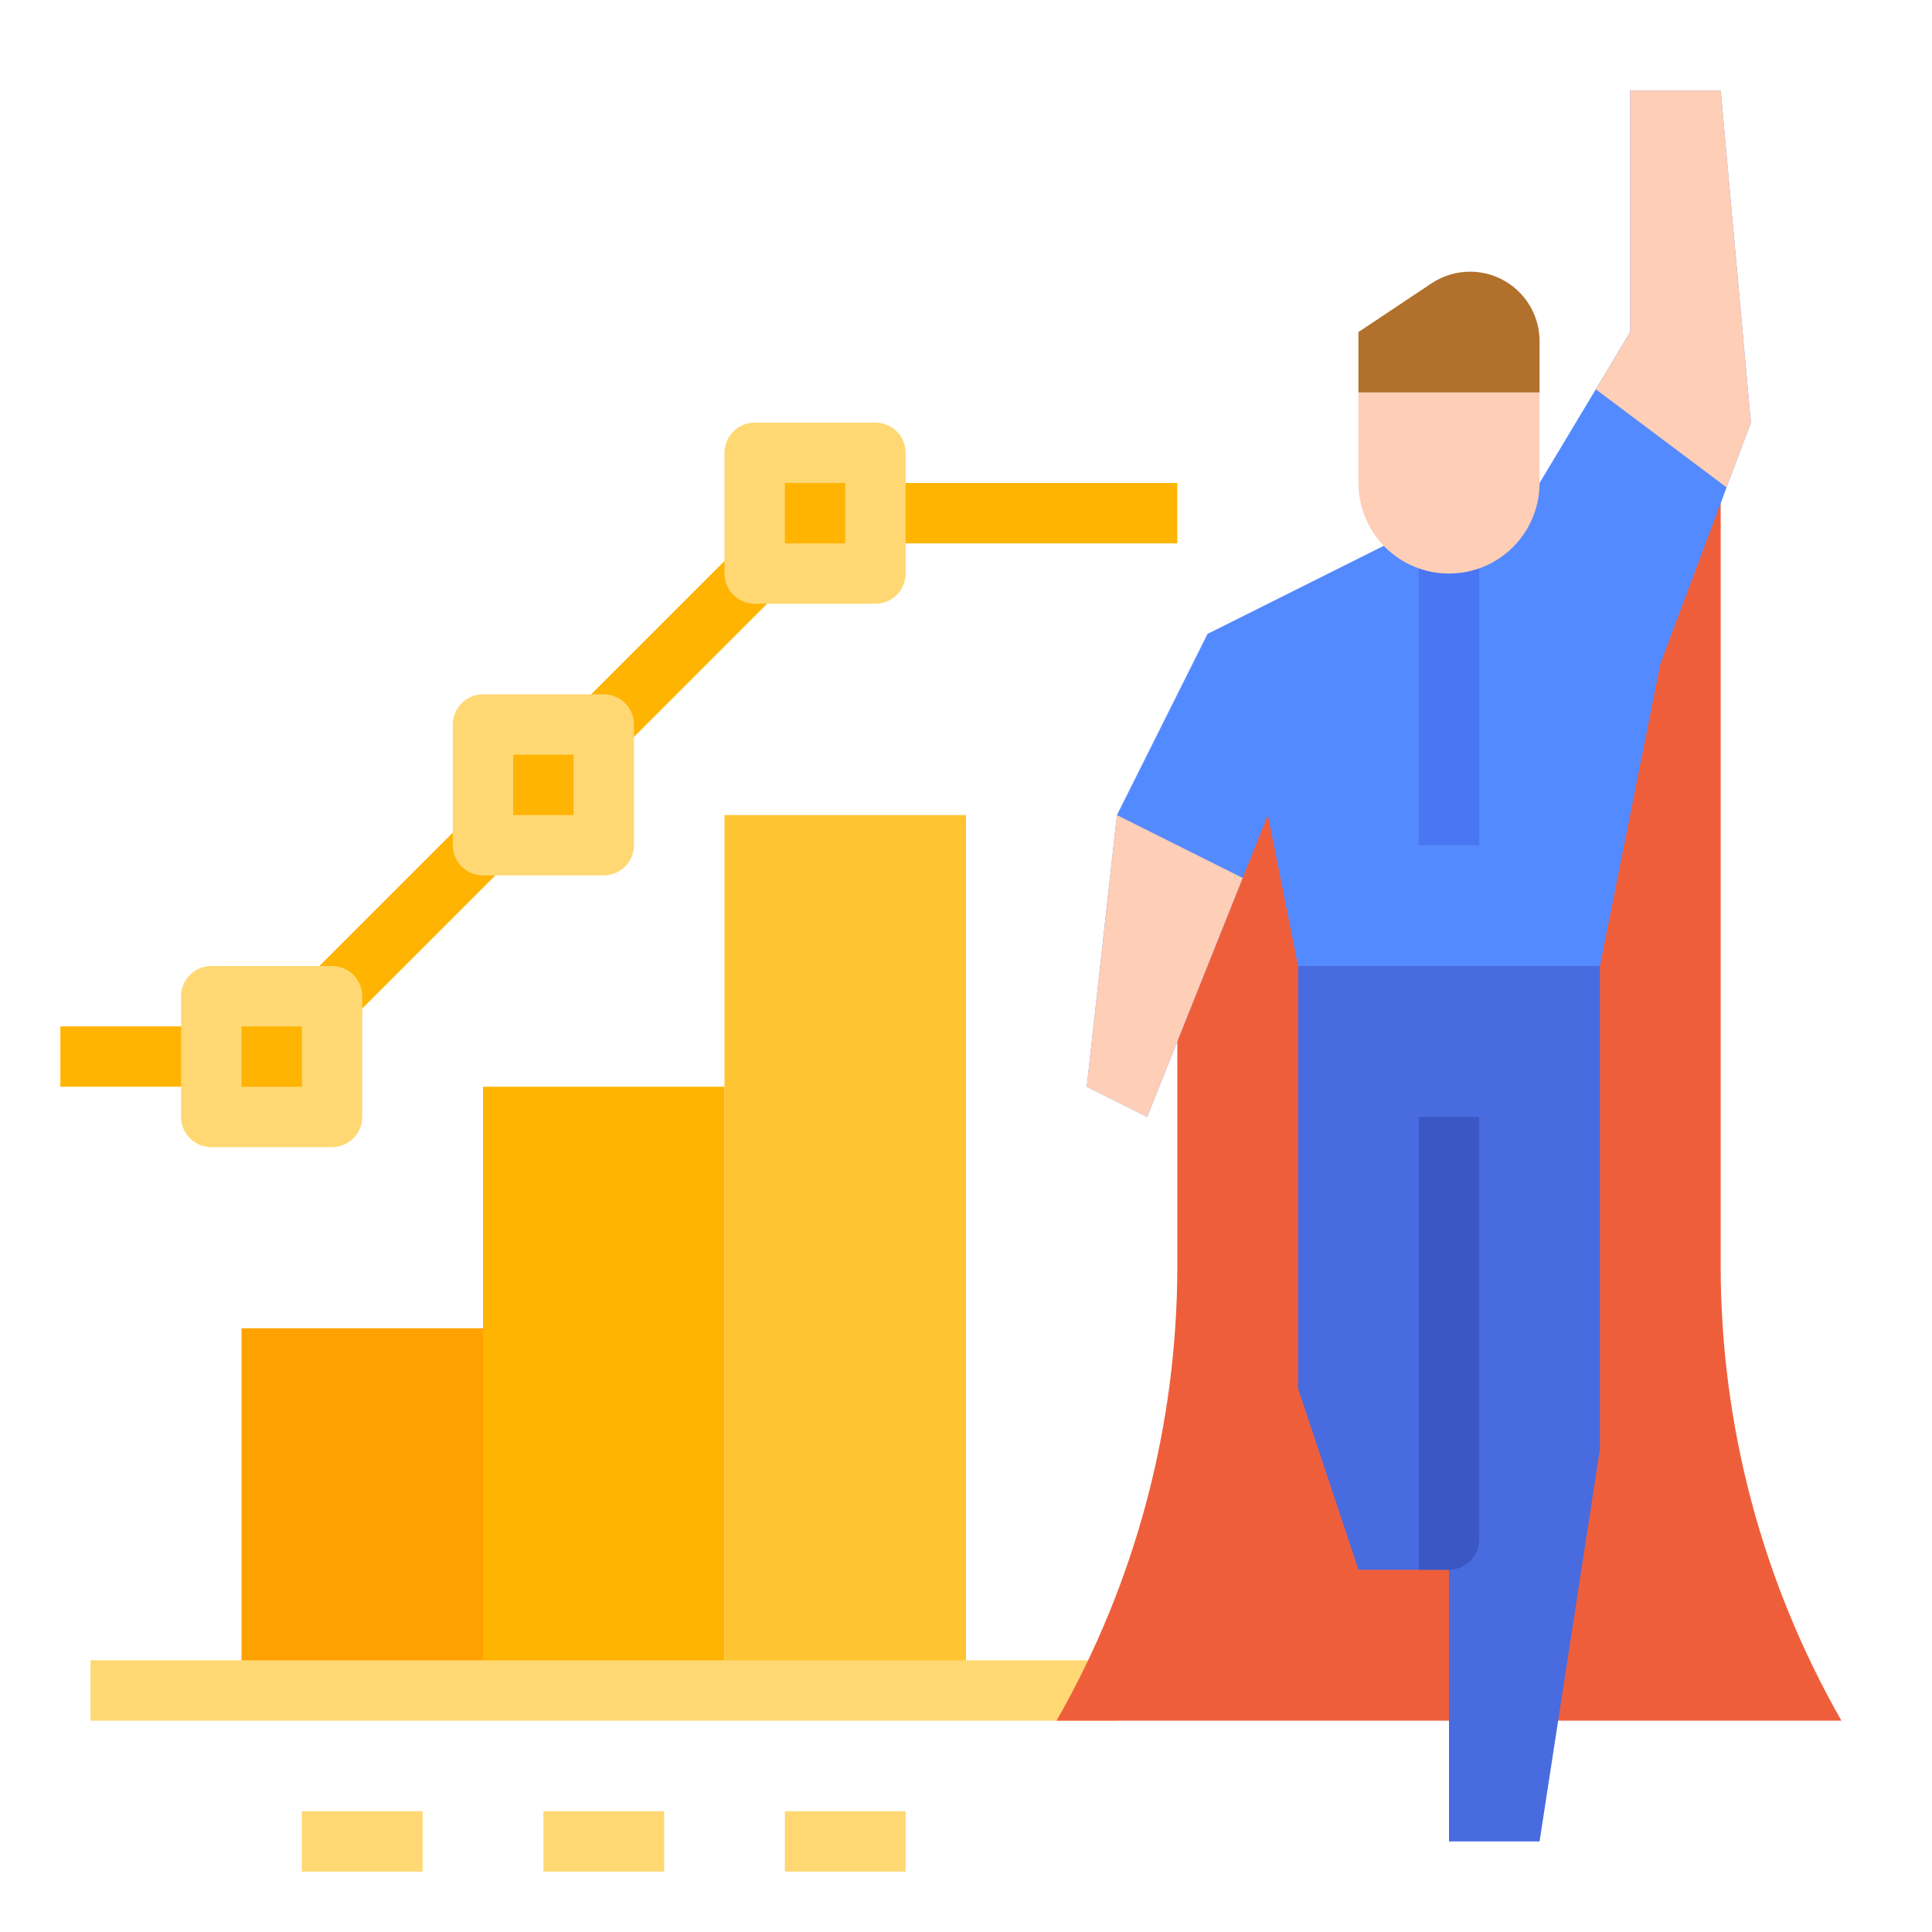
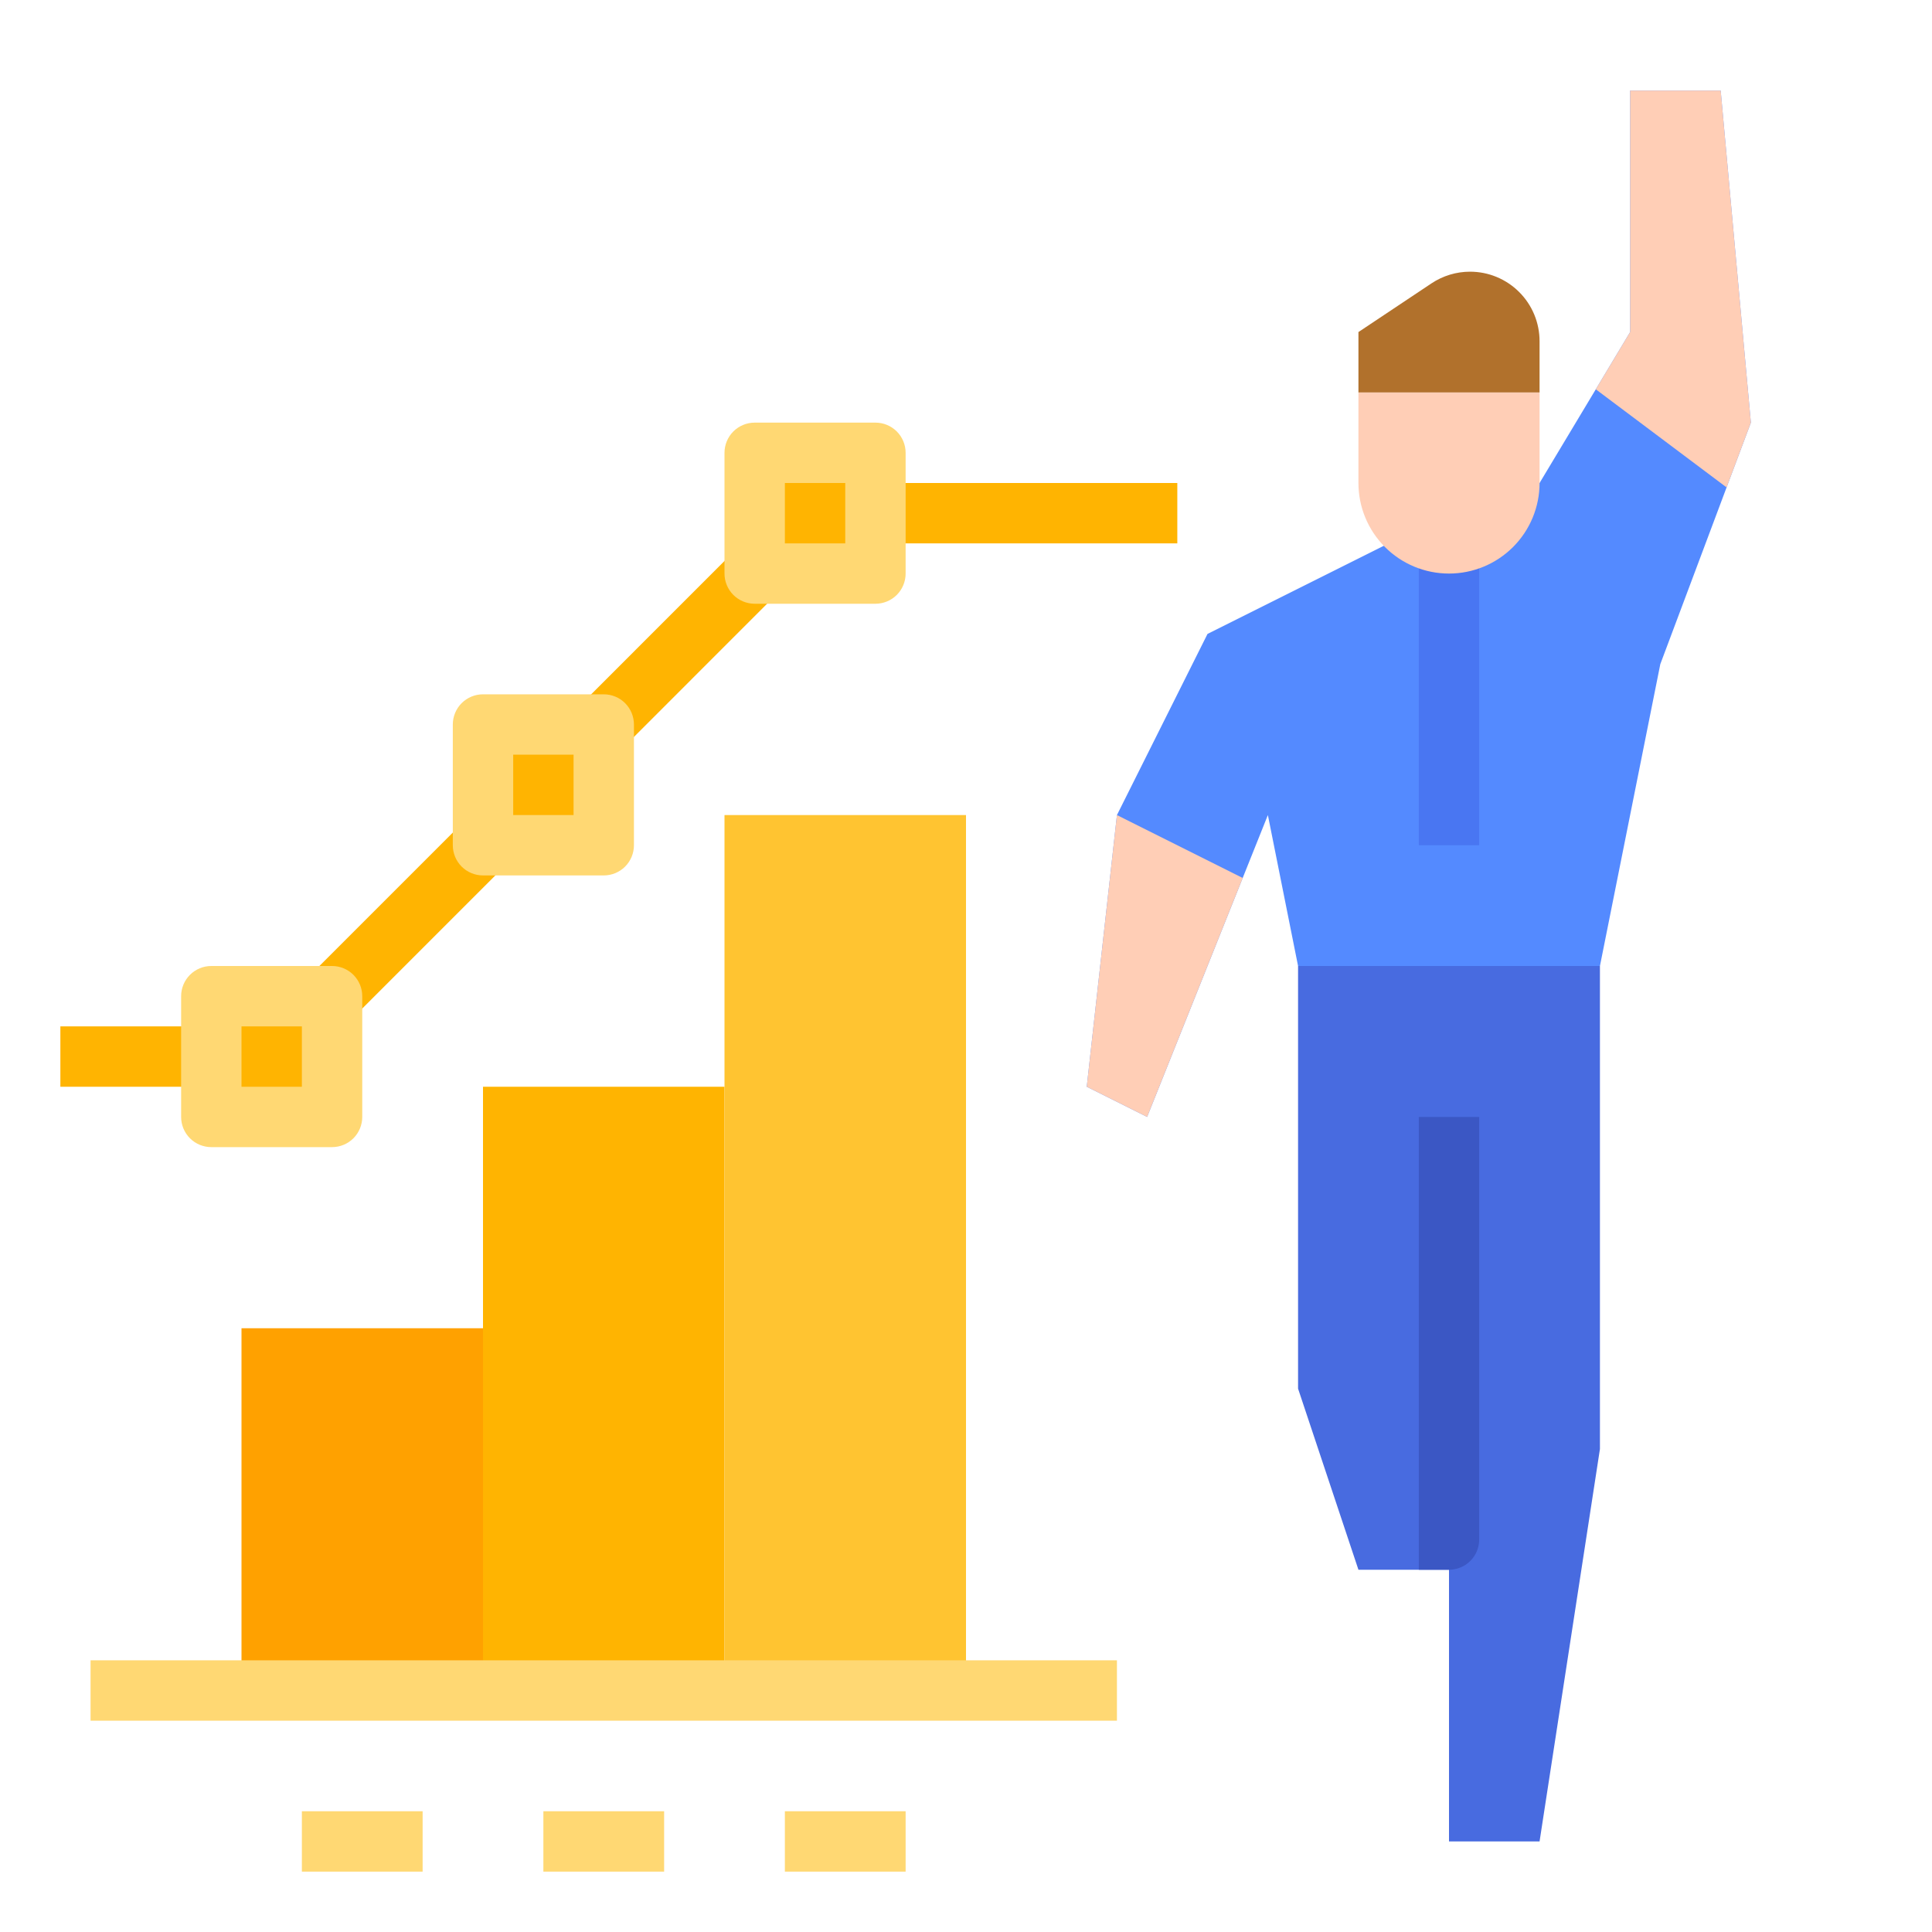
<svg xmlns="http://www.w3.org/2000/svg" width="96" height="96" viewBox="0 0 96 96" fill="none">
  <g id="007-stock">
    <path id="Vector" d="M12 66H24V84H12V66Z" fill="#FFA100" />
    <path id="Vector_2" d="M24 54H36V84H24V54Z" fill="#FFB401" />
    <path id="Vector_3" d="M36 40.5H48V84H36V40.5Z" fill="#FFC431" />
    <path id="Vector_4" d="M4.5 82.5H55.5V85.5H4.5V82.5Z" fill="#FFD873" />
-     <path id="Vector_5" d="M52.5 85.5C56.432 78.619 58.5 70.832 58.5 62.907V43.5L64.5 33L85.5 19.5V62.907C85.5 70.832 87.568 78.619 91.5 85.5L52.5 85.5Z" fill="#EF5E3B" />
    <path id="Vector_6" d="M87 21L85.793 24.219L82.5 33L79.5 48H64.5L63 40.5L61.749 43.626L57 55.5L54 54L55.5 40.5L60 31.5L69 27L76.5 24L79.294 19.344L81 16.5V4.5H85.5L87 21Z" fill="#548AFF" />
    <path id="Vector_7" d="M70.5 27H73.5V42H70.5V27Z" fill="#4976F2" />
    <path id="Vector_8" d="M64.5 48V69L67.5 78H72V91.5H76.5L79.5 72V48H64.5Z" fill="#486BE0" />
    <path id="Vector_9" d="M73.5 76.5C73.5 76.898 73.342 77.279 73.061 77.561C72.779 77.842 72.398 78 72 78H70.5V55.5H73.5V76.5Z" fill="#3B57C4" />
    <path id="Vector_10" d="M61.749 43.626L57 55.5L54 54L55.5 40.5L61.749 43.626Z" fill="#FFCEB6" />
    <path id="Vector_11" d="M87 21L85.793 24.219L79.294 19.344L81 16.5V4.5H85.5L87 21Z" fill="#FFCEB6" />
    <path id="Vector_12" d="M15 90H21V93H15V90Z" fill="#FFD873" />
    <path id="Vector_13" d="M27 90H33V93H27V90Z" fill="#FFD873" />
    <path id="Vector_14" d="M39 90H45V93H39V90Z" fill="#FFD873" />
    <g id="Group">
      <path id="Vector_15" d="M15.433 48.438L22.931 40.939L25.052 43.06L17.554 50.559L15.433 48.438Z" fill="#FFB401" />
      <path id="Vector_16" d="M28.934 34.941L36.432 27.442L38.553 29.563L31.055 37.062L28.934 34.941Z" fill="#FFB401" />
      <path id="Vector_17" d="M43.5 24H58.5V27H43.5V24Z" fill="#FFB401" />
      <path id="Vector_18" d="M3 51H10.5V54H3V51Z" fill="#FFB401" />
    </g>
    <path id="Vector_19" d="M76.5 19.5V24C76.5 25.194 76.026 26.338 75.182 27.182C74.338 28.026 73.194 28.5 72 28.5C70.806 28.5 69.662 28.026 68.818 27.182C67.974 26.338 67.5 25.194 67.5 24V19.5H76.5Z" fill="#FFCEB6" />
    <path id="Vector_20" d="M67.5 19.5H76.5V16.954C76.5 16.501 76.411 16.051 76.237 15.632C76.064 15.213 75.809 14.832 75.488 14.512C75.168 14.191 74.787 13.937 74.368 13.763C73.949 13.589 73.499 13.5 73.046 13.5C72.364 13.5 71.697 13.702 71.13 14.08L67.5 16.5V19.5Z" fill="#B1712C" />
    <path id="Vector_21" d="M24 36H30V42H24V36Z" fill="#FFB401" />
    <path id="Vector_22" d="M30 43.5H24C23.602 43.5 23.221 43.342 22.939 43.061C22.658 42.779 22.5 42.398 22.5 42V36C22.5 35.602 22.658 35.221 22.939 34.939C23.221 34.658 23.602 34.5 24 34.5H30C30.398 34.5 30.779 34.658 31.061 34.939C31.342 35.221 31.5 35.602 31.5 36V42C31.5 42.398 31.342 42.779 31.061 43.061C30.779 43.342 30.398 43.5 30 43.5ZM25.5 40.5H28.5V37.5H25.5V40.5Z" fill="#FFD873" />
    <path id="Vector_23" d="M10.5 49.5H16.5V55.5H10.5V49.5Z" fill="#FFB401" />
    <path id="Vector_24" d="M16.5 57H10.5C10.102 57 9.721 56.842 9.439 56.561C9.158 56.279 9 55.898 9 55.5V49.5C9 49.102 9.158 48.721 9.439 48.439C9.721 48.158 10.102 48 10.5 48H16.5C16.898 48 17.279 48.158 17.561 48.439C17.842 48.721 18 49.102 18 49.5V55.5C18 55.898 17.842 56.279 17.561 56.561C17.279 56.842 16.898 57 16.5 57ZM12 54H15V51H12V54Z" fill="#FFD873" />
    <path id="Vector_25" d="M37.5 22.5H43.5V28.5H37.5V22.5Z" fill="#FFB401" />
    <path id="Vector_26" d="M43.5 30H37.5C37.102 30 36.721 29.842 36.439 29.561C36.158 29.279 36 28.898 36 28.5V22.5C36 22.102 36.158 21.721 36.439 21.439C36.721 21.158 37.102 21 37.5 21H43.5C43.898 21 44.279 21.158 44.561 21.439C44.842 21.721 45 22.102 45 22.5V28.5C45 28.898 44.842 29.279 44.561 29.561C44.279 29.842 43.898 30 43.5 30ZM39 27H42V24H39V27Z" fill="#FFD873" />
  </g>
</svg>